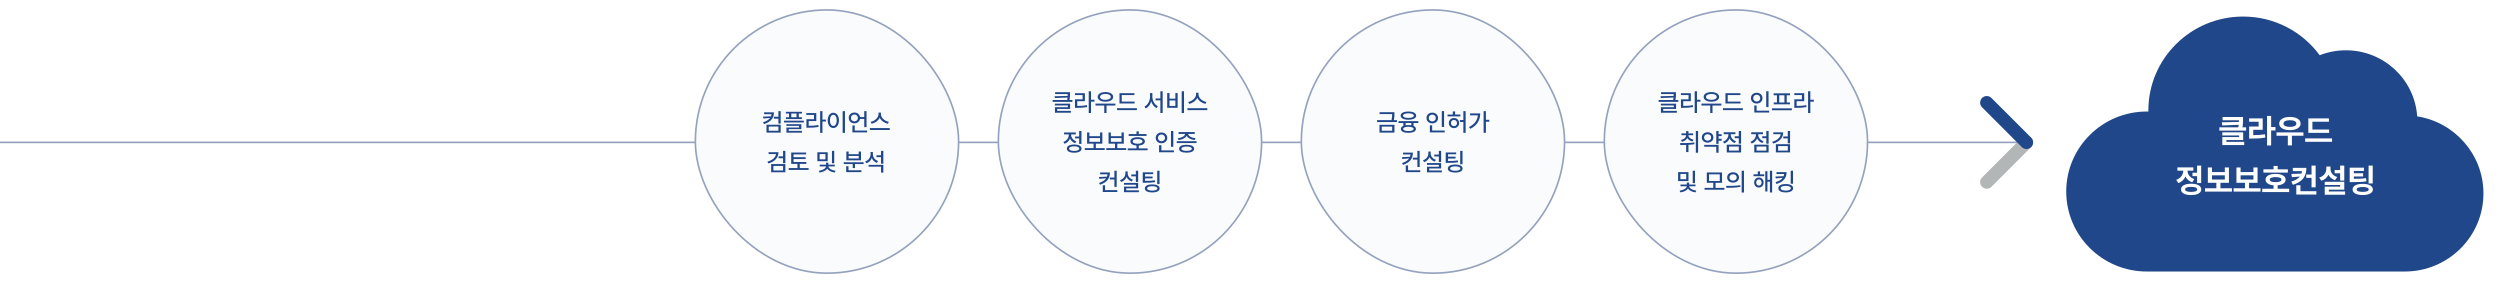
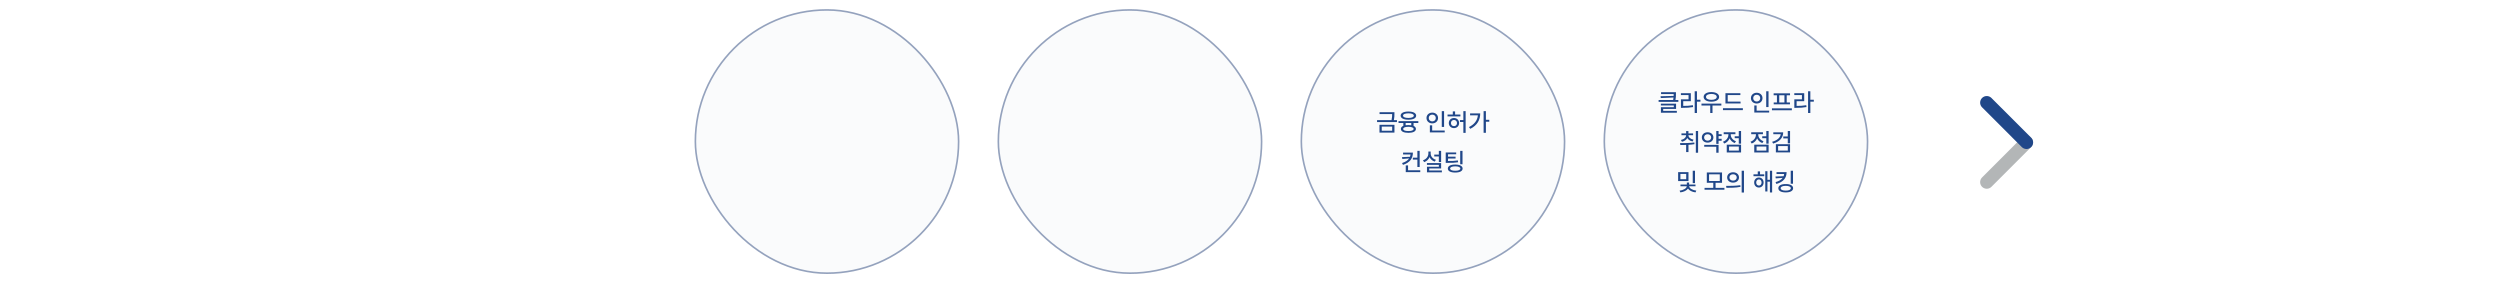
<svg xmlns="http://www.w3.org/2000/svg" width="1510" height="174" viewBox="0 0 1510 174" fill="none">
  <g filter="url(#filter0_d_1268_45675)">
-     <path d="M1459.98 66.269C1458.48 43.989 1439.79 26.378 1416.94 26.378C1411.35 26.378 1406 27.434 1401.1 29.356C1390.69 15.201 1373.85 6 1354.83 6C1323.22 6 1297.6 31.416 1297.6 62.767C1297.6 62.966 1297.61 63.163 1297.61 63.361C1297.31 63.356 1297.02 63.35 1296.72 63.35C1269.81 63.35 1248 84.986 1248 111.675C1248 138.364 1269.81 160 1296.72 160H1452.45C1478.71 160 1500 138.885 1500 112.839C1500 89.335 1482.66 69.85 1459.98 66.269Z" fill="#204789" />
-   </g>
-   <path d="M1354.45 76.891C1354.8 75.082 1354.8 73.597 1354.8 72.209V70.668H1342.45V72.623H1352.31C1352.31 72.968 1352.31 73.314 1352.29 73.659L1341.96 73.873L1342.24 75.779L1352.18 75.385C1352.13 75.862 1352.06 76.359 1351.96 76.891H1340.5V78.873H1356.64V76.891H1354.45ZM1354.87 84.591V79.916H1342.26V81.822H1352.4V82.802H1342.28V87.602H1355.5V85.675H1344.75V84.591H1354.87ZM1371.77 76.732V70.012H1369.3V87.844H1371.77V78.797H1374.39V76.732H1371.77ZM1360.96 78.396H1366.68V71.511H1358.46V73.521H1364.2V76.428H1358.49V83.7H1359.98C1363.11 83.693 1365.56 83.583 1368.27 83.086L1368.05 81.097C1365.69 81.497 1363.56 81.615 1360.96 81.629V78.396ZM1383.09 78.611C1386.91 78.611 1389.58 77.07 1389.58 74.646C1389.58 72.181 1386.91 70.613 1383.09 70.613C1379.28 70.613 1376.63 72.181 1376.64 74.646C1376.63 77.07 1379.28 78.611 1383.09 78.611ZM1383.09 72.602C1385.49 72.609 1387 73.341 1387 74.646C1387 75.924 1385.49 76.642 1383.09 76.642C1380.71 76.642 1379.2 75.924 1379.21 74.646C1379.2 73.341 1380.71 72.609 1383.09 72.602ZM1375.01 79.957V81.995H1381.85V87.816H1384.32V81.995H1391.27V79.957H1375.01ZM1396.69 78.251V73.521H1406.67V71.504H1394.23V80.247H1406.8V78.251H1396.69ZM1392.32 85.634H1408.57V83.583H1392.32V85.634ZM1324.25 106.38H1327.03V110.579H1329.51V100.012H1327.03V104.349H1324.25V106.38ZM1320.01 106.601C1320.79 108.196 1322.14 109.481 1324.1 110.123L1325.33 108.162C1322.57 107.25 1321.3 105.164 1321.24 103.099H1324.78V101.097H1315.14V103.099H1318.7C1318.65 105.33 1317.32 107.644 1314.42 108.61L1315.71 110.586C1317.81 109.86 1319.24 108.41 1320.01 106.601ZM1323.44 110.972C1319.65 110.972 1317.32 112.243 1317.33 114.398C1317.32 116.552 1319.65 117.816 1323.44 117.823C1327.23 117.816 1329.55 116.552 1329.56 114.398C1329.55 112.243 1327.23 110.972 1323.44 110.972ZM1323.44 115.917C1321.08 115.924 1319.8 115.413 1319.81 114.398C1319.8 113.376 1321.08 112.865 1323.44 112.865C1325.8 112.865 1327.08 113.376 1327.09 114.398C1327.08 115.413 1325.8 115.924 1323.44 115.917ZM1341.14 110.413H1346.27V101.152H1343.79V103.921H1336.04V101.152H1333.54V110.413H1338.68V113.707H1331.82V115.731H1348.08V113.707H1341.14V110.413ZM1343.79 105.896V108.424H1336.04V105.896H1343.79ZM1358.43 110.413H1363.56V101.152H1361.07V103.921H1353.32V101.152H1350.82V110.413H1355.96V113.707H1349.1V115.731H1365.36V113.707H1358.43V110.413ZM1361.07 105.896V108.424H1353.32V105.896H1361.07ZM1375.71 102.264V100.206H1373.23V102.264H1367.09V104.26H1381.87V102.264H1375.71ZM1375.71 111.939C1378.69 111.67 1380.53 110.434 1380.53 108.486C1380.53 106.325 1378.16 105.026 1374.46 105.033C1370.71 105.026 1368.38 106.325 1368.39 108.486C1368.38 110.441 1370.21 111.677 1373.23 111.939V113.983H1366.39V115.993H1382.65V113.983H1375.71V111.939ZM1370.95 108.486C1370.95 107.464 1372.16 106.981 1374.46 106.981C1376.72 106.981 1377.96 107.464 1377.97 108.486C1377.96 109.529 1376.72 110.012 1374.46 110.012C1372.16 110.012 1370.95 109.529 1370.95 108.486ZM1392.96 107.43H1396.17V113.148H1398.65V100.04H1396.17V105.406H1392.96V107.43ZM1393.05 101.373H1384.86V103.376H1390.41C1390.36 103.894 1390.26 104.384 1390.1 104.854L1383.96 105.068L1384.32 107.029L1389.13 106.635C1388.14 107.872 1386.51 108.887 1383.96 109.702L1384.92 111.635C1390.92 109.709 1393.05 106.338 1393.05 101.373ZM1389.47 111.884H1386.96V117.492H1399.1V115.482H1389.47V111.884ZM1415.94 109.073V100.012H1413.45V102.671H1410.12V104.646H1413.45V109.073H1415.94ZM1406.37 105.51C1407.14 107.036 1408.47 108.224 1410.37 108.831L1411.68 106.912C1408.84 106.076 1407.6 104.025 1407.62 101.891V100.606H1405.09V101.891C1405.08 104.191 1403.77 106.366 1400.81 107.229L1402.11 109.204C1404.18 108.548 1405.59 107.215 1406.37 105.51ZM1406.59 114.564H1415.94V109.798H1404.12V111.725H1413.47V112.74H1404.14V117.602H1416.45V115.641H1406.59V114.564ZM1430.62 100.04V110.8H1433.12V100.04H1430.62ZM1429.08 107.581C1426.84 107.961 1424.85 107.996 1421.73 107.996V106.566H1427.31V104.64H1421.73V103.238H1427.83V101.262H1419.21V109.992H1420.75C1424.54 109.999 1426.8 109.95 1429.33 109.536L1429.08 107.581ZM1427.08 111.048C1423.27 111.048 1420.95 112.291 1420.95 114.425C1420.95 116.566 1423.27 117.802 1427.08 117.796C1430.83 117.802 1433.2 116.566 1433.21 114.425C1433.2 112.291 1430.83 111.048 1427.08 111.048ZM1427.08 115.903C1424.69 115.896 1423.44 115.399 1423.44 114.425C1423.44 113.465 1424.69 112.961 1427.08 112.961C1429.43 112.961 1430.72 113.465 1430.72 114.425C1430.72 115.399 1429.43 115.896 1427.08 115.903Z" fill="white" />
-   <path d="M1224 86H0" stroke="#94A2BD" />
+     </g>
+   <path d="M1354.45 76.891C1354.8 75.082 1354.8 73.597 1354.8 72.209V70.668H1342.45V72.623H1352.31C1352.31 72.968 1352.31 73.314 1352.29 73.659L1341.96 73.873L1342.24 75.779L1352.18 75.385C1352.13 75.862 1352.06 76.359 1351.96 76.891H1340.5V78.873H1356.64V76.891H1354.45ZM1354.87 84.591V79.916H1342.26V81.822H1352.4H1342.28V87.602H1355.5V85.675H1344.75V84.591H1354.87ZM1371.77 76.732V70.012H1369.3V87.844H1371.77V78.797H1374.39V76.732H1371.77ZM1360.96 78.396H1366.68V71.511H1358.46V73.521H1364.2V76.428H1358.49V83.7H1359.98C1363.11 83.693 1365.56 83.583 1368.27 83.086L1368.05 81.097C1365.69 81.497 1363.56 81.615 1360.96 81.629V78.396ZM1383.09 78.611C1386.91 78.611 1389.58 77.07 1389.58 74.646C1389.58 72.181 1386.91 70.613 1383.09 70.613C1379.28 70.613 1376.63 72.181 1376.64 74.646C1376.63 77.07 1379.28 78.611 1383.09 78.611ZM1383.09 72.602C1385.49 72.609 1387 73.341 1387 74.646C1387 75.924 1385.49 76.642 1383.09 76.642C1380.71 76.642 1379.2 75.924 1379.21 74.646C1379.2 73.341 1380.71 72.609 1383.09 72.602ZM1375.01 79.957V81.995H1381.85V87.816H1384.32V81.995H1391.27V79.957H1375.01ZM1396.69 78.251V73.521H1406.67V71.504H1394.23V80.247H1406.8V78.251H1396.69ZM1392.32 85.634H1408.57V83.583H1392.32V85.634ZM1324.25 106.38H1327.03V110.579H1329.51V100.012H1327.03V104.349H1324.25V106.38ZM1320.01 106.601C1320.79 108.196 1322.14 109.481 1324.1 110.123L1325.33 108.162C1322.57 107.25 1321.3 105.164 1321.24 103.099H1324.78V101.097H1315.14V103.099H1318.7C1318.65 105.33 1317.32 107.644 1314.42 108.61L1315.71 110.586C1317.81 109.86 1319.24 108.41 1320.01 106.601ZM1323.44 110.972C1319.65 110.972 1317.32 112.243 1317.33 114.398C1317.32 116.552 1319.65 117.816 1323.44 117.823C1327.23 117.816 1329.55 116.552 1329.56 114.398C1329.55 112.243 1327.23 110.972 1323.44 110.972ZM1323.44 115.917C1321.08 115.924 1319.8 115.413 1319.81 114.398C1319.8 113.376 1321.08 112.865 1323.44 112.865C1325.8 112.865 1327.08 113.376 1327.09 114.398C1327.08 115.413 1325.8 115.924 1323.44 115.917ZM1341.14 110.413H1346.27V101.152H1343.79V103.921H1336.04V101.152H1333.54V110.413H1338.68V113.707H1331.82V115.731H1348.08V113.707H1341.14V110.413ZM1343.79 105.896V108.424H1336.04V105.896H1343.79ZM1358.43 110.413H1363.56V101.152H1361.07V103.921H1353.32V101.152H1350.82V110.413H1355.96V113.707H1349.1V115.731H1365.36V113.707H1358.43V110.413ZM1361.07 105.896V108.424H1353.32V105.896H1361.07ZM1375.71 102.264V100.206H1373.23V102.264H1367.09V104.26H1381.87V102.264H1375.71ZM1375.71 111.939C1378.69 111.67 1380.53 110.434 1380.53 108.486C1380.53 106.325 1378.16 105.026 1374.46 105.033C1370.71 105.026 1368.38 106.325 1368.39 108.486C1368.38 110.441 1370.21 111.677 1373.23 111.939V113.983H1366.39V115.993H1382.65V113.983H1375.71V111.939ZM1370.95 108.486C1370.95 107.464 1372.16 106.981 1374.46 106.981C1376.72 106.981 1377.96 107.464 1377.97 108.486C1377.96 109.529 1376.72 110.012 1374.46 110.012C1372.16 110.012 1370.95 109.529 1370.95 108.486ZM1392.96 107.43H1396.17V113.148H1398.65V100.04H1396.17V105.406H1392.96V107.43ZM1393.05 101.373H1384.86V103.376H1390.41C1390.36 103.894 1390.26 104.384 1390.1 104.854L1383.96 105.068L1384.32 107.029L1389.13 106.635C1388.14 107.872 1386.51 108.887 1383.96 109.702L1384.92 111.635C1390.92 109.709 1393.05 106.338 1393.05 101.373ZM1389.47 111.884H1386.96V117.492H1399.1V115.482H1389.47V111.884ZM1415.94 109.073V100.012H1413.45V102.671H1410.12V104.646H1413.45V109.073H1415.94ZM1406.37 105.51C1407.14 107.036 1408.47 108.224 1410.37 108.831L1411.68 106.912C1408.84 106.076 1407.6 104.025 1407.62 101.891V100.606H1405.09V101.891C1405.08 104.191 1403.77 106.366 1400.81 107.229L1402.11 109.204C1404.18 108.548 1405.59 107.215 1406.37 105.51ZM1406.59 114.564H1415.94V109.798H1404.12V111.725H1413.47V112.74H1404.14V117.602H1416.45V115.641H1406.59V114.564ZM1430.62 100.04V110.8H1433.12V100.04H1430.62ZM1429.08 107.581C1426.84 107.961 1424.85 107.996 1421.73 107.996V106.566H1427.31V104.64H1421.73V103.238H1427.83V101.262H1419.21V109.992H1420.75C1424.54 109.999 1426.8 109.95 1429.33 109.536L1429.08 107.581ZM1427.08 111.048C1423.27 111.048 1420.95 112.291 1420.95 114.425C1420.95 116.566 1423.27 117.802 1427.08 117.796C1430.83 117.802 1433.2 116.566 1433.21 114.425C1433.2 112.291 1430.83 111.048 1427.08 111.048ZM1427.08 115.903C1424.69 115.896 1423.44 115.399 1423.44 114.425C1423.44 113.465 1424.69 112.961 1427.08 112.961C1429.43 112.961 1430.72 113.465 1430.72 114.425C1430.72 115.399 1429.43 115.896 1427.08 115.903Z" fill="white" />
  <rect x="420" y="6" width="159" height="159" rx="79.5" fill="#FAFBFC" stroke="#94A2BD" />
-   <path d="M470.146 70.526H467.412V71.676H470.146V74.665H471.535V67.129H470.146V70.526ZM467.463 67.848H461.512V68.972H465.977C465.93 69.418 465.832 69.843 465.671 70.246L460.854 70.448L461.072 71.573L465.107 71.272C464.309 72.355 462.952 73.225 460.901 73.82L461.45 74.939C465.609 73.665 467.458 71.251 467.463 67.848ZM471.535 80.077V75.333H462.952V80.077H471.535ZM470.157 76.447V78.948H464.309V76.447H470.157ZM474.709 70.842V71.904H484.343V70.842H482.489V68.573H484.4V67.512H474.652V68.573H476.568V70.842H474.709ZM477.951 70.842V68.573H481.095V70.842H477.951ZM473.559 73.981H485.524V72.873H473.559V73.981ZM484.006 78V75.007H474.984V76.032H482.639V77.016H475.009V80.119H484.384V79.062H476.372V78H484.006ZM496.747 72.251V67.118H495.37V80.269H496.747V73.416H498.85V72.251H496.747ZM488.445 73.126H493.044V68.299H487.041V69.439H491.656V72.002H487.067V77.135H488.129C490.589 77.125 492.36 77.037 494.406 76.664L494.277 75.53C492.36 75.877 490.698 75.965 488.445 75.97V73.126ZM508.96 67.118V80.269H510.359V67.118H508.96ZM503.33 68.102C501.352 68.107 499.938 69.894 499.938 72.707C499.938 75.535 501.352 77.322 503.33 77.322C505.288 77.322 506.718 75.535 506.718 72.707C506.718 69.894 505.288 68.107 503.33 68.102ZM503.33 69.345C504.542 69.356 505.371 70.64 505.371 72.707C505.371 74.789 504.542 76.073 503.33 76.073C502.118 76.073 501.279 74.789 501.279 72.707C501.279 70.64 502.118 69.356 503.33 69.345ZM522.002 71.847V76.773H523.39V67.129H522.002V70.707H519.454C519.21 69.066 517.822 67.957 516.076 67.957C514.103 67.957 512.632 69.304 512.642 71.22C512.632 73.137 514.103 74.504 516.076 74.504C517.781 74.504 519.143 73.427 519.438 71.847H522.002ZM513.963 71.22C513.963 69.993 514.87 69.18 516.076 69.169C517.263 69.18 518.164 69.993 518.164 71.22C518.164 72.453 517.263 73.297 516.076 73.302C514.87 73.297 513.963 72.453 513.963 71.22ZM516.258 75.799H514.87V79.974H523.737V78.834H516.258V75.799ZM531.356 71.081C532.21 72.924 534.137 74.297 536.24 74.753L536.872 73.593C534.355 73.142 532.081 71.117 532.081 68.983V67.993H530.615V68.983C530.605 71.117 528.341 73.126 525.845 73.593L526.466 74.753C528.569 74.292 530.491 72.914 531.356 71.081ZM525.415 78.518H537.426V77.363H525.415V78.518ZM472.966 94.423H470.247V95.573H472.966V98.566H474.354V91.129H472.966V94.423ZM470.2 91.947H464.223V93.076H468.714C468.444 95.148 466.569 96.784 463.529 97.634L464.104 98.722C467.906 97.65 470.19 95.282 470.2 91.947ZM474.354 104.067V99.11H465.772V104.067H474.354ZM472.977 100.213V102.953H467.129V100.213H472.977ZM483.055 98.96H487.028V97.841H479.29V96.065H486.609V94.951H479.29V93.273H486.899V92.138H477.886V98.96H481.662V101.524H476.379V102.658H488.39V101.524H483.055V98.96ZM502.499 91.118V98.623H503.872V91.118H502.499ZM493.683 91.952V97.354H499.93V91.952H493.683ZM495.051 96.256V93.06H498.557V96.256H495.051ZM504.177 100.519V99.462H500.318V98.245H498.93V99.462H495.087V100.519H498.899C498.822 101.695 496.952 102.896 494.548 103.135L495.035 104.207C497.102 103.953 498.827 103.088 499.63 101.917C500.422 103.073 502.121 103.958 504.177 104.207L504.654 103.135C502.256 102.86 500.422 101.669 500.344 100.519H504.177ZM518.659 91.538V93.117H512.578V91.538H511.195V96.831H520.042V91.538H518.659ZM512.578 95.718V94.169H518.659V95.718H512.578ZM509.61 99.11H515.038V101.524H516.416V99.11H521.622V97.991H509.61V99.11ZM511.107 100.374V103.974H520.29V102.834H512.485V100.374H511.107ZM532.146 93.77H529.38V94.92H532.146V98.898H533.534V91.118H532.146V93.77ZM526.542 95.453C527.106 96.784 528.178 97.841 529.629 98.364L530.38 97.256C528.411 96.598 527.21 94.956 527.22 93.206V91.791H525.827V93.133C525.822 95.081 524.636 96.81 522.574 97.515L523.325 98.644C524.853 98.059 525.972 96.919 526.542 95.453ZM532.146 100.685V104.243H533.534V99.582H524.636V100.685H532.146Z" fill="#204789" />
  <rect x="603" y="6" width="159" height="159" rx="79.5" fill="#FAFBFC" stroke="#94A2BD" />
-   <path d="M645.976 60.391C646.271 58.915 646.271 57.765 646.271 56.745V55.703H637.284V56.817H644.888C644.888 57.174 644.888 57.537 644.872 57.92L636.958 58.133L637.124 59.225L644.81 58.904C644.764 59.36 644.696 59.847 644.588 60.391H635.798V61.515H647.732V60.391H645.976ZM646.354 65.793V62.613H637.16V63.69H644.971V64.757H637.191V68.077H646.82V66.979H638.574V65.793H646.354ZM658.971 60.251V55.118H657.593V68.269H658.971V61.416H661.074V60.251H658.971ZM650.668 61.126H655.267V56.299H649.264V57.438H653.879V60.002H649.29V65.135H650.352C652.812 65.125 654.584 65.037 656.629 64.664L656.5 63.53C654.584 63.877 652.921 63.965 650.668 63.97V61.126ZM667.667 61.416C670.443 61.416 672.349 60.298 672.349 58.531C672.349 56.745 670.443 55.62 667.667 55.61C664.89 55.62 663 56.745 663 58.531C663 60.298 664.89 61.416 667.667 61.416ZM667.667 56.739C669.619 56.739 670.914 57.428 670.914 58.531C670.914 59.624 669.619 60.303 667.667 60.303C665.719 60.303 664.419 59.624 664.429 58.531C664.419 57.428 665.719 56.739 667.667 56.739ZM661.689 62.577V63.732H666.978V68.248H668.345V63.732H673.701V62.577H661.689ZM677.538 61.349V57.438H685.188V56.299H676.166V62.483H685.302V61.349H677.538ZM674.674 66.513H686.685V65.358H674.674V66.513ZM700.867 59.479H697.94V60.608H700.867V68.269H702.244V55.118H700.867V59.479ZM696.034 56.211H694.625V58.459C694.615 60.888 693.258 63.421 691.227 64.395L692.108 65.513C693.615 64.731 694.76 63.136 695.34 61.245C695.915 63.043 697.044 64.524 698.541 65.275L699.38 64.156C697.375 63.255 696.029 60.862 696.034 58.459V56.211ZM713.737 55.118V68.269H715.136V55.118H713.737ZM704.989 56.211V65.13H711.292V56.211H709.92V59.583H706.377V56.211H704.989ZM706.377 60.686H709.92V63.98H706.377V60.686ZM723.169 59.081C724.023 60.924 725.95 62.297 728.053 62.753L728.685 61.593C726.168 61.142 723.894 59.117 723.894 56.983V55.993H722.428V56.983C722.418 59.117 720.154 61.126 717.658 61.593L718.279 62.753C720.382 62.292 722.304 60.914 723.169 59.081ZM717.228 66.518H729.239V65.363H717.228V66.518ZM649.365 83.609H651.815V86.929H653.203V79.118H651.815V82.464H649.365V83.609ZM646.284 83.635C646.853 84.93 647.936 85.981 649.412 86.494L650.122 85.385C648.143 84.717 646.957 83.101 646.957 81.439V81.159H649.785V80.025H642.699V81.159H645.548V81.449C645.548 83.262 644.3 85.033 642.269 85.748L642.989 86.851C644.559 86.276 645.709 85.1 646.284 83.635ZM648.806 87.297C646.05 87.297 644.362 88.208 644.372 89.772C644.362 91.332 646.05 92.233 648.806 92.243C651.556 92.233 653.24 91.332 653.245 89.772C653.24 88.208 651.556 87.297 648.806 87.297ZM648.806 91.15C646.884 91.161 645.74 90.653 645.75 89.772C645.74 88.882 646.884 88.374 648.806 88.374C650.722 88.374 651.862 88.882 651.867 89.772C651.862 90.653 650.722 91.161 648.806 91.15ZM661.889 86.773H665.815V80.014H664.432V82.278H657.989V80.014H656.595V86.773H660.511V89.467H655.228V90.617H667.239V89.467H661.889V86.773ZM664.432 83.396V85.644H657.989V83.396H664.432ZM674.853 86.773H678.779V80.014H677.396V82.278H670.953V80.014H669.559V86.773H673.475V89.467H668.192V90.617H680.203V89.467H674.853V86.773ZM677.396 83.396V85.644H670.953V83.396H677.396ZM687.812 80.962V79.31H686.444V80.962H681.72V82.096H692.525V80.962H687.812ZM687.812 87.908C690.091 87.752 691.499 86.846 691.499 85.385C691.499 83.811 689.801 82.879 687.123 82.884C684.419 82.879 682.741 83.811 682.751 85.385C682.741 86.846 684.139 87.758 686.444 87.908V89.633H681.156V90.772H693.167V89.633H687.812V87.908ZM684.165 85.385C684.16 84.479 685.258 83.982 687.123 83.982C688.972 83.982 690.075 84.479 690.08 85.385C690.075 86.302 688.972 86.805 687.123 86.81C685.258 86.805 684.16 86.302 684.165 85.385ZM707.276 79.129V88.669H708.669V79.129H707.276ZM701.542 86.53C703.521 86.535 705.028 85.194 705.028 83.267C705.028 81.366 703.521 80.019 701.542 80.019C699.564 80.019 698.046 81.366 698.046 83.267C698.046 85.194 699.564 86.535 701.542 86.53ZM699.408 83.267C699.398 82.055 700.32 81.231 701.542 81.231C702.744 81.231 703.666 82.055 703.666 83.267C703.666 84.5 702.744 85.318 701.542 85.318C700.32 85.318 699.398 84.5 699.408 83.267ZM701.48 87.701H700.082V91.974H709.053V90.834H701.48V87.701ZM711.854 84.608C714.133 84.349 716.003 83.391 716.718 81.998C717.438 83.396 719.318 84.349 721.597 84.608L722.099 83.516C719.675 83.257 717.816 82.184 717.66 80.91H721.633V79.766H711.839V80.91H715.791C715.625 82.195 713.75 83.257 711.372 83.516L711.854 84.608ZM710.746 86.432H722.71V85.297H710.746V86.432ZM716.713 87.442C713.869 87.442 712.16 88.317 712.16 89.84C712.16 91.368 713.869 92.222 716.713 92.222C719.541 92.222 721.239 91.368 721.25 89.84C721.239 88.317 719.541 87.442 716.713 87.442ZM716.713 91.124C714.708 91.124 713.563 90.674 713.574 89.84C713.563 88.996 714.708 88.54 716.713 88.529C718.696 88.54 719.851 88.996 719.862 89.84C719.851 90.674 718.696 91.124 716.713 91.124ZM670.357 108.381H673.092V112.85H674.48V103.128H673.092V107.236H670.357V108.381ZM670.394 104.154H664.458V105.288H668.928C668.881 105.78 668.783 106.247 668.617 106.692L663.8 106.899L664.018 108.028L668.109 107.692C667.338 108.847 665.981 109.789 663.847 110.483L664.396 111.581C668.695 110.167 670.383 107.64 670.394 104.154ZM667.472 111.892H666.074V115.974H674.843V114.834H667.472V111.892ZM687.444 109.872V103.118H686.056V105.376H683.29V106.506H686.056V109.872H687.444ZM680.447 106.878C681.032 108.137 682.12 109.121 683.56 109.618L684.3 108.536C682.322 107.914 681.115 106.355 681.125 104.682V103.543H679.737V104.682C679.732 106.531 678.504 108.163 676.458 108.816L677.199 109.924C678.753 109.391 679.882 108.292 680.447 106.878ZM680.255 113.752H687.444V110.494H678.862V111.592H686.066V112.705H678.888V116.077H687.895V114.964H680.255V113.752ZM698.963 103.128V111.198H700.356V103.128H698.963ZM697.554 108.898C695.767 109.204 694.239 109.24 691.613 109.235V107.738H696.161V106.635H691.613V105.185H696.534V104.071H690.215V110.369H691.302C694.172 110.38 695.798 110.323 697.699 110.012L697.554 108.898ZM695.959 111.385C693.167 111.379 691.489 112.27 691.489 113.798C691.489 115.342 693.167 116.222 695.959 116.222C698.704 116.222 700.418 115.342 700.418 113.798C700.418 112.27 698.704 111.379 695.959 111.385ZM695.959 115.14C694.001 115.14 692.872 114.658 692.872 113.798C692.872 112.964 694.001 112.472 695.959 112.472C697.875 112.472 699.035 112.964 699.035 113.798C699.035 114.658 697.875 115.14 695.959 115.14Z" fill="#204789" />
  <rect x="786" y="6" width="159" height="159" rx="79.5" fill="#FAFBFC" stroke="#94A2BD" />
  <path d="M841.893 72.577C842.235 70.982 842.235 69.806 842.235 68.781V67.786H833.248V68.915H840.852C840.852 69.915 840.836 71.039 840.494 72.577H831.746V73.712H843.758V72.577H841.893ZM842.25 80.077V75.379H833.207V80.077H842.25ZM840.873 76.472V78.948H834.569V76.472H840.873ZM850.682 72.308C853.557 72.308 855.364 71.396 855.364 69.853C855.364 68.289 853.557 67.362 850.682 67.362C847.797 67.362 845.989 68.289 845.989 69.853C845.989 71.396 847.797 72.308 850.682 72.308ZM850.682 68.46C852.692 68.46 853.94 68.962 853.94 69.853C853.94 70.733 852.692 71.236 850.682 71.236C848.662 71.236 847.424 70.733 847.434 69.853C847.424 68.962 848.662 68.46 850.682 68.46ZM856.675 73.178H844.71V74.312H847.616V76.011C846.652 76.405 846.124 77.037 846.124 77.881C846.124 79.388 847.828 80.233 850.677 80.243C853.505 80.233 855.204 79.388 855.214 77.881C855.209 77.063 854.707 76.441 853.795 76.043V74.312H856.675V73.178ZM852.407 75.659C851.894 75.576 851.314 75.535 850.677 75.535C850.066 75.535 849.506 75.571 849.009 75.649V74.312H852.407V75.659ZM850.677 79.15C848.672 79.161 847.528 78.71 847.538 77.881C847.528 77.058 848.672 76.602 850.677 76.591C852.661 76.602 853.816 77.058 853.826 77.881C853.816 78.71 852.661 79.161 850.677 79.15ZM870.83 67.129V76.669H872.223V67.129H870.83ZM865.096 74.53C867.075 74.535 868.582 73.194 868.582 71.267C868.582 69.366 867.075 68.019 865.096 68.019C863.118 68.019 861.6 69.366 861.6 71.267C861.6 73.194 863.118 74.535 865.096 74.53ZM862.962 71.267C862.952 70.055 863.874 69.231 865.096 69.231C866.298 69.231 867.22 70.055 867.22 71.267C867.22 72.5 866.298 73.318 865.096 73.318C863.874 73.318 862.952 72.5 862.962 71.267ZM865.034 75.701H863.636V79.974H872.607V78.834H865.034V75.701ZM883.867 72.52H881.805V73.67H883.867V80.243H885.244V67.118H883.867V72.52ZM878.884 69.174V67.289H877.49V69.174H874.31V70.309H882.085V69.174H878.884ZM878.2 71.277C876.398 71.277 875.077 72.557 875.077 74.333C875.077 76.094 876.398 77.379 878.2 77.384C879.987 77.379 881.297 76.094 881.308 74.333C881.297 72.557 879.987 71.277 878.2 71.277ZM878.2 76.188C877.154 76.198 876.367 75.452 876.377 74.333C876.367 73.23 877.154 72.469 878.2 72.458C879.241 72.469 880.028 73.23 880.028 74.333C880.028 75.452 879.241 76.198 878.2 76.188ZM897.488 72.349V67.118H896.095V80.228H897.488V73.515H899.524V72.349H897.488ZM887.927 68.506V69.656H892.64C892.345 72.717 890.563 75.089 887.269 76.731L888.046 77.809C892.371 75.68 894.044 72.293 894.054 68.506H887.927ZM853.357 96.38H856.092V100.85H857.48V91.129H856.092V95.236H853.357V96.38ZM853.394 92.154H847.458V93.288H851.928C851.881 93.78 851.783 94.246 851.617 94.692L846.8 94.899L847.018 96.028L851.109 95.692C850.338 96.847 848.981 97.789 846.847 98.483L847.396 99.582C851.695 98.168 853.383 95.64 853.394 92.154ZM850.472 99.892H849.074V103.974H857.843V102.834H850.472V99.892ZM870.444 97.872V91.118H869.056V93.376H866.29V94.505H869.056V97.872H870.444ZM863.447 94.879C864.032 96.137 865.12 97.121 866.56 97.618L867.3 96.536C865.322 95.914 864.115 94.355 864.125 92.682V91.543H862.737V92.682C862.732 94.531 861.504 96.163 859.458 96.816L860.199 97.924C861.753 97.391 862.882 96.293 863.447 94.879ZM863.255 101.752H870.444V98.494H861.862V99.592H869.066V100.705H861.888V104.077H870.895V102.964H863.255V101.752ZM881.963 91.129V99.198H883.356V91.129H881.963ZM880.554 96.898C878.767 97.204 877.239 97.24 874.613 97.235V95.738H879.161V94.635H874.613V93.185H879.534V92.071H873.215V98.37H874.302C877.172 98.38 878.798 98.323 880.699 98.012L880.554 96.898ZM878.959 99.385C876.167 99.379 874.489 100.27 874.489 101.798C874.489 103.342 876.167 104.222 878.959 104.222C881.704 104.222 883.418 103.342 883.418 101.798C883.418 100.27 881.704 99.379 878.959 99.385ZM878.959 103.14C877.001 103.14 875.872 102.658 875.872 101.798C875.872 100.964 877.001 100.472 878.959 100.472C880.875 100.472 882.035 100.964 882.035 101.798C882.035 102.658 880.875 103.14 878.959 103.14Z" fill="#204789" />
  <rect x="969" y="6" width="159" height="159" rx="79.5" fill="#FAFBFC" stroke="#94A2BD" />
  <path d="M1011.98 60.391C1012.27 58.915 1012.27 57.765 1012.27 56.745V55.703H1003.28V56.817H1010.89C1010.89 57.174 1010.89 57.537 1010.87 57.92L1002.96 58.133L1003.12 59.225L1010.81 58.904C1010.76 59.36 1010.7 59.847 1010.59 60.391H1001.8V61.515H1013.73V60.391H1011.98ZM1012.35 65.793V62.613H1003.16V63.69H1010.97V64.757H1003.19V68.077H1012.82V66.979H1004.57V65.793H1012.35ZM1024.97 60.251V55.118H1023.59V68.269H1024.97V61.416H1027.07V60.251H1024.97ZM1016.67 61.126H1021.27V56.299H1015.26V57.438H1019.88V60.002H1015.29V65.135H1016.35C1018.81 65.125 1020.58 65.037 1022.63 64.664L1022.5 63.53C1020.58 63.877 1018.92 63.965 1016.67 63.97V61.126ZM1033.67 61.416C1036.44 61.416 1038.35 60.298 1038.35 58.531C1038.35 56.745 1036.44 55.62 1033.67 55.61C1030.89 55.62 1029 56.745 1029 58.531C1029 60.298 1030.89 61.416 1033.67 61.416ZM1033.67 56.739C1035.62 56.739 1036.91 57.428 1036.91 58.531C1036.91 59.624 1035.62 60.303 1033.67 60.303C1031.72 60.303 1030.42 59.624 1030.43 58.531C1030.42 57.428 1031.72 56.739 1033.67 56.739ZM1027.69 62.577V63.732H1032.98V68.248H1034.35V63.732H1039.7V62.577H1027.69ZM1043.54 61.349V57.438H1051.19V56.299H1042.17V62.483H1051.3V61.349H1043.54ZM1040.67 66.513H1052.69V65.358H1040.67V66.513ZM1066.79 55.129V64.669H1068.19V55.129H1066.79ZM1061.06 62.53C1063.04 62.535 1064.55 61.194 1064.55 59.267C1064.55 57.366 1063.04 56.019 1061.06 56.019C1059.08 56.019 1057.56 57.366 1057.56 59.267C1057.56 61.194 1059.08 62.535 1061.06 62.53ZM1058.93 59.267C1058.92 58.055 1059.84 57.231 1061.06 57.231C1062.26 57.231 1063.18 58.055 1063.18 59.267C1063.18 60.5 1062.26 61.318 1061.06 61.318C1059.84 61.318 1058.92 60.5 1058.93 59.267ZM1061 63.701H1059.6V67.974H1068.57V66.834H1061V63.701ZM1071.32 61.903V63.017H1081.14V61.903H1079.17V57.521H1081.18V56.387H1071.28V57.521H1073.27V61.903H1071.32ZM1074.66 61.903V57.521H1077.8V61.903H1074.66ZM1070.26 66.606H1082.28V65.436H1070.26V66.606ZM1093.45 60.251V55.118H1092.07V68.269H1093.45V61.416H1095.55V60.251H1093.45ZM1085.15 61.126H1089.75V56.299H1083.75V57.438H1088.36V60.002H1083.77V65.135H1084.83C1087.29 65.125 1089.06 65.037 1091.11 64.664L1090.98 63.53C1089.06 63.877 1087.4 63.965 1085.15 63.97V61.126ZM1024.28 92.248H1025.65V79.129H1024.28V92.248ZM1015.89 85.639C1017.44 85.282 1018.57 84.458 1019.13 83.371C1019.71 84.365 1020.83 85.121 1022.33 85.458L1022.89 84.37C1020.98 83.971 1019.81 82.894 1019.81 81.651V81.646H1022.62V80.558H1019.81V79.149H1018.42V80.558H1015.6V81.646H1018.41V81.651C1018.41 82.966 1017.24 84.137 1015.3 84.546L1015.89 85.639ZM1023.37 86.059C1020.51 86.427 1017.22 86.447 1014.73 86.442L1014.91 87.602C1015.97 87.602 1017.17 87.592 1018.43 87.545V91.849H1019.83V87.473C1021.03 87.395 1022.27 87.271 1023.47 87.069L1023.37 86.059ZM1039.88 81.045H1038.02V79.118H1036.63V86.898H1038.02V85.018H1039.88V83.852H1038.02V82.179H1039.88V81.045ZM1034.89 83.013C1034.88 81.174 1033.41 79.879 1031.4 79.885C1029.39 79.879 1027.9 81.174 1027.91 83.013C1027.9 84.867 1029.39 86.152 1031.4 86.152C1033.41 86.152 1034.88 84.867 1034.89 83.013ZM1029.27 83.013C1029.26 81.843 1030.17 81.076 1031.4 81.076C1032.63 81.076 1033.53 81.843 1033.54 83.013C1033.53 84.199 1032.63 84.976 1031.4 84.966C1030.17 84.976 1029.26 84.199 1029.27 83.013ZM1036.63 88.617V92.243H1038.02V87.483H1029.35V88.617H1036.63ZM1050.22 82.319H1047.76V83.469H1050.22V86.773H1051.61V79.118H1050.22V82.319ZM1044.68 83.547C1045.25 84.847 1046.34 85.898 1047.82 86.411L1048.53 85.313C1046.55 84.629 1045.37 82.998 1045.37 81.361V81.045H1048.19V79.905H1041.11V81.045H1043.96V81.356C1043.96 83.158 1042.7 84.904 1040.68 85.598L1041.4 86.685C1042.96 86.142 1044.11 84.987 1044.68 83.547ZM1051.61 92.077V87.379H1042.95V92.077H1051.61ZM1050.25 88.488V90.948H1044.34V88.488H1050.25ZM1066.85 82.319H1064.39V83.469H1066.85V86.773H1068.24V79.118H1066.85V82.319ZM1061.31 83.547C1061.88 84.847 1062.97 85.898 1064.45 86.411L1065.16 85.313C1063.18 84.629 1061.99 82.998 1061.99 81.361V81.045H1064.82V79.905H1057.73V81.045H1060.58V81.356C1060.58 83.158 1059.33 84.904 1057.31 85.598L1058.03 86.685C1059.59 86.142 1060.73 84.987 1061.31 83.547ZM1068.24 92.077V87.379H1059.57V92.077H1068.24ZM1066.88 88.488V90.948H1060.97V88.488H1066.88ZM1079.81 82.423H1077.1V83.573H1079.81V86.566H1081.2V79.129H1079.81V82.423ZM1077.05 79.947H1071.07V81.076H1075.56C1075.29 83.148 1073.42 84.784 1070.38 85.634L1070.95 86.722C1074.75 85.65 1077.04 83.282 1077.05 79.947ZM1081.2 92.067V87.11H1072.62V92.067H1081.2ZM1079.83 88.213V90.953H1073.98V88.213H1079.83ZM1022.41 103.118V110.623H1023.78V103.118H1022.41ZM1013.59 103.952V109.354H1019.84V103.952H1013.59ZM1014.96 108.256V105.06H1018.47V108.256H1014.96ZM1024.09 112.519V111.462H1020.23V110.245H1018.84V111.462H1015V112.519H1018.81C1018.73 113.695 1016.86 114.896 1014.46 115.135L1014.95 116.207C1017.01 115.953 1018.74 115.088 1019.54 113.917C1020.33 115.073 1022.03 115.958 1024.09 116.207L1024.56 115.135C1022.17 114.86 1020.33 113.669 1020.25 112.519H1024.09ZM1036.2 110.421H1040.11V104.17H1030.91V110.421H1034.82V113.456H1029.54V114.606H1041.55V113.456H1036.2V110.421ZM1038.75 105.294V109.318H1032.27V105.294H1038.75ZM1051.97 103.118V116.269H1053.36V103.118H1051.97ZM1046.78 104.05C1044.71 104.05 1043.19 105.335 1043.2 107.179C1043.19 109.028 1044.71 110.307 1046.78 110.307C1048.86 110.307 1050.34 109.028 1050.35 107.179C1050.34 105.335 1048.86 104.05 1046.78 104.05ZM1046.78 105.257C1048.05 105.257 1048.99 106.024 1048.99 107.179C1048.99 108.339 1048.05 109.1 1046.78 109.1C1045.5 109.1 1044.57 108.339 1044.58 107.179C1044.57 106.024 1045.5 105.257 1046.78 105.257ZM1042.74 113.446C1045.09 113.446 1048.28 113.431 1051.25 112.866L1051.14 111.851C1048.27 112.265 1044.97 112.291 1042.57 112.286L1042.74 113.446ZM1069.04 108.588H1067.53V103.413H1066.22V115.627H1067.53V109.722H1069.04V116.243H1070.37V103.118H1069.04V108.588ZM1061.68 103.507V105.294H1059.1V106.417H1065.61V105.294H1063.06V103.507H1061.68ZM1062.37 107.205C1060.72 107.205 1059.51 108.458 1059.52 110.224C1059.51 112.017 1060.72 113.275 1062.37 113.275C1064.03 113.275 1065.21 112.017 1065.22 110.224C1065.21 108.458 1064.03 107.205 1062.37 107.205ZM1062.37 112.079C1061.42 112.089 1060.75 111.338 1060.75 110.224C1060.75 109.132 1061.42 108.37 1062.37 108.365C1063.31 108.37 1063.99 109.132 1063.99 110.224C1063.99 111.338 1063.31 112.089 1062.37 112.079ZM1081.59 103.128V110.97H1082.98V103.128H1081.59ZM1079.11 103.983H1073.01V105.097H1077.63C1077.58 105.558 1077.48 106.003 1077.32 106.423L1072.35 106.625L1072.57 107.743L1076.75 107.433C1075.94 108.526 1074.56 109.401 1072.43 109.997L1072.94 111.121C1077.23 109.867 1079.1 107.433 1079.11 103.983ZM1078.6 111.157C1075.82 111.152 1074.11 112.084 1074.11 113.69C1074.11 115.3 1075.82 116.217 1078.6 116.217C1081.32 116.217 1083.04 115.3 1083.04 113.69C1083.04 112.084 1081.32 111.152 1078.6 111.157ZM1078.6 115.135C1076.64 115.135 1075.51 114.596 1075.51 113.69C1075.51 112.783 1076.64 112.25 1078.6 112.25C1080.5 112.25 1081.66 112.783 1081.66 113.69C1081.66 114.596 1080.5 115.135 1078.6 115.135Z" fill="#204789" />
  <g style="mix-blend-mode:multiply">
    <path d="M1200 110L1224 86" stroke="#B3B6B7" stroke-width="8" stroke-linecap="round" stroke-linejoin="round" />
  </g>
  <g style="mix-blend-mode:multiply">
    <path d="M1200 62L1224 86" stroke="#204789" stroke-width="8" stroke-linecap="round" stroke-linejoin="round" />
  </g>
  <defs>
    <filter id="filter0_d_1268_45675" x="1238" y="0" width="272" height="174" filterUnits="userSpaceOnUse" color-interpolation-filters="sRGB">
      <feFlood flood-opacity="0" result="BackgroundImageFix" />
      <feColorMatrix in="SourceAlpha" type="matrix" values="0 0 0 0 0 0 0 0 0 0 0 0 0 0 0 0 0 0 127 0" result="hardAlpha" />
      <feMorphology radius="2" operator="dilate" in="SourceAlpha" result="effect1_dropShadow_1268_45675" />
      <feOffset dy="4" />
      <feGaussianBlur stdDeviation="4" />
      <feComposite in2="hardAlpha" operator="out" />
      <feColorMatrix type="matrix" values="0 0 0 0 0.702 0 0 0 0 0.714 0 0 0 0 0.718 0 0 0 0.25 0" />
      <feBlend mode="normal" in2="BackgroundImageFix" result="effect1_dropShadow_1268_45675" />
      <feBlend mode="normal" in="SourceGraphic" in2="effect1_dropShadow_1268_45675" result="shape" />
    </filter>
  </defs>
</svg>